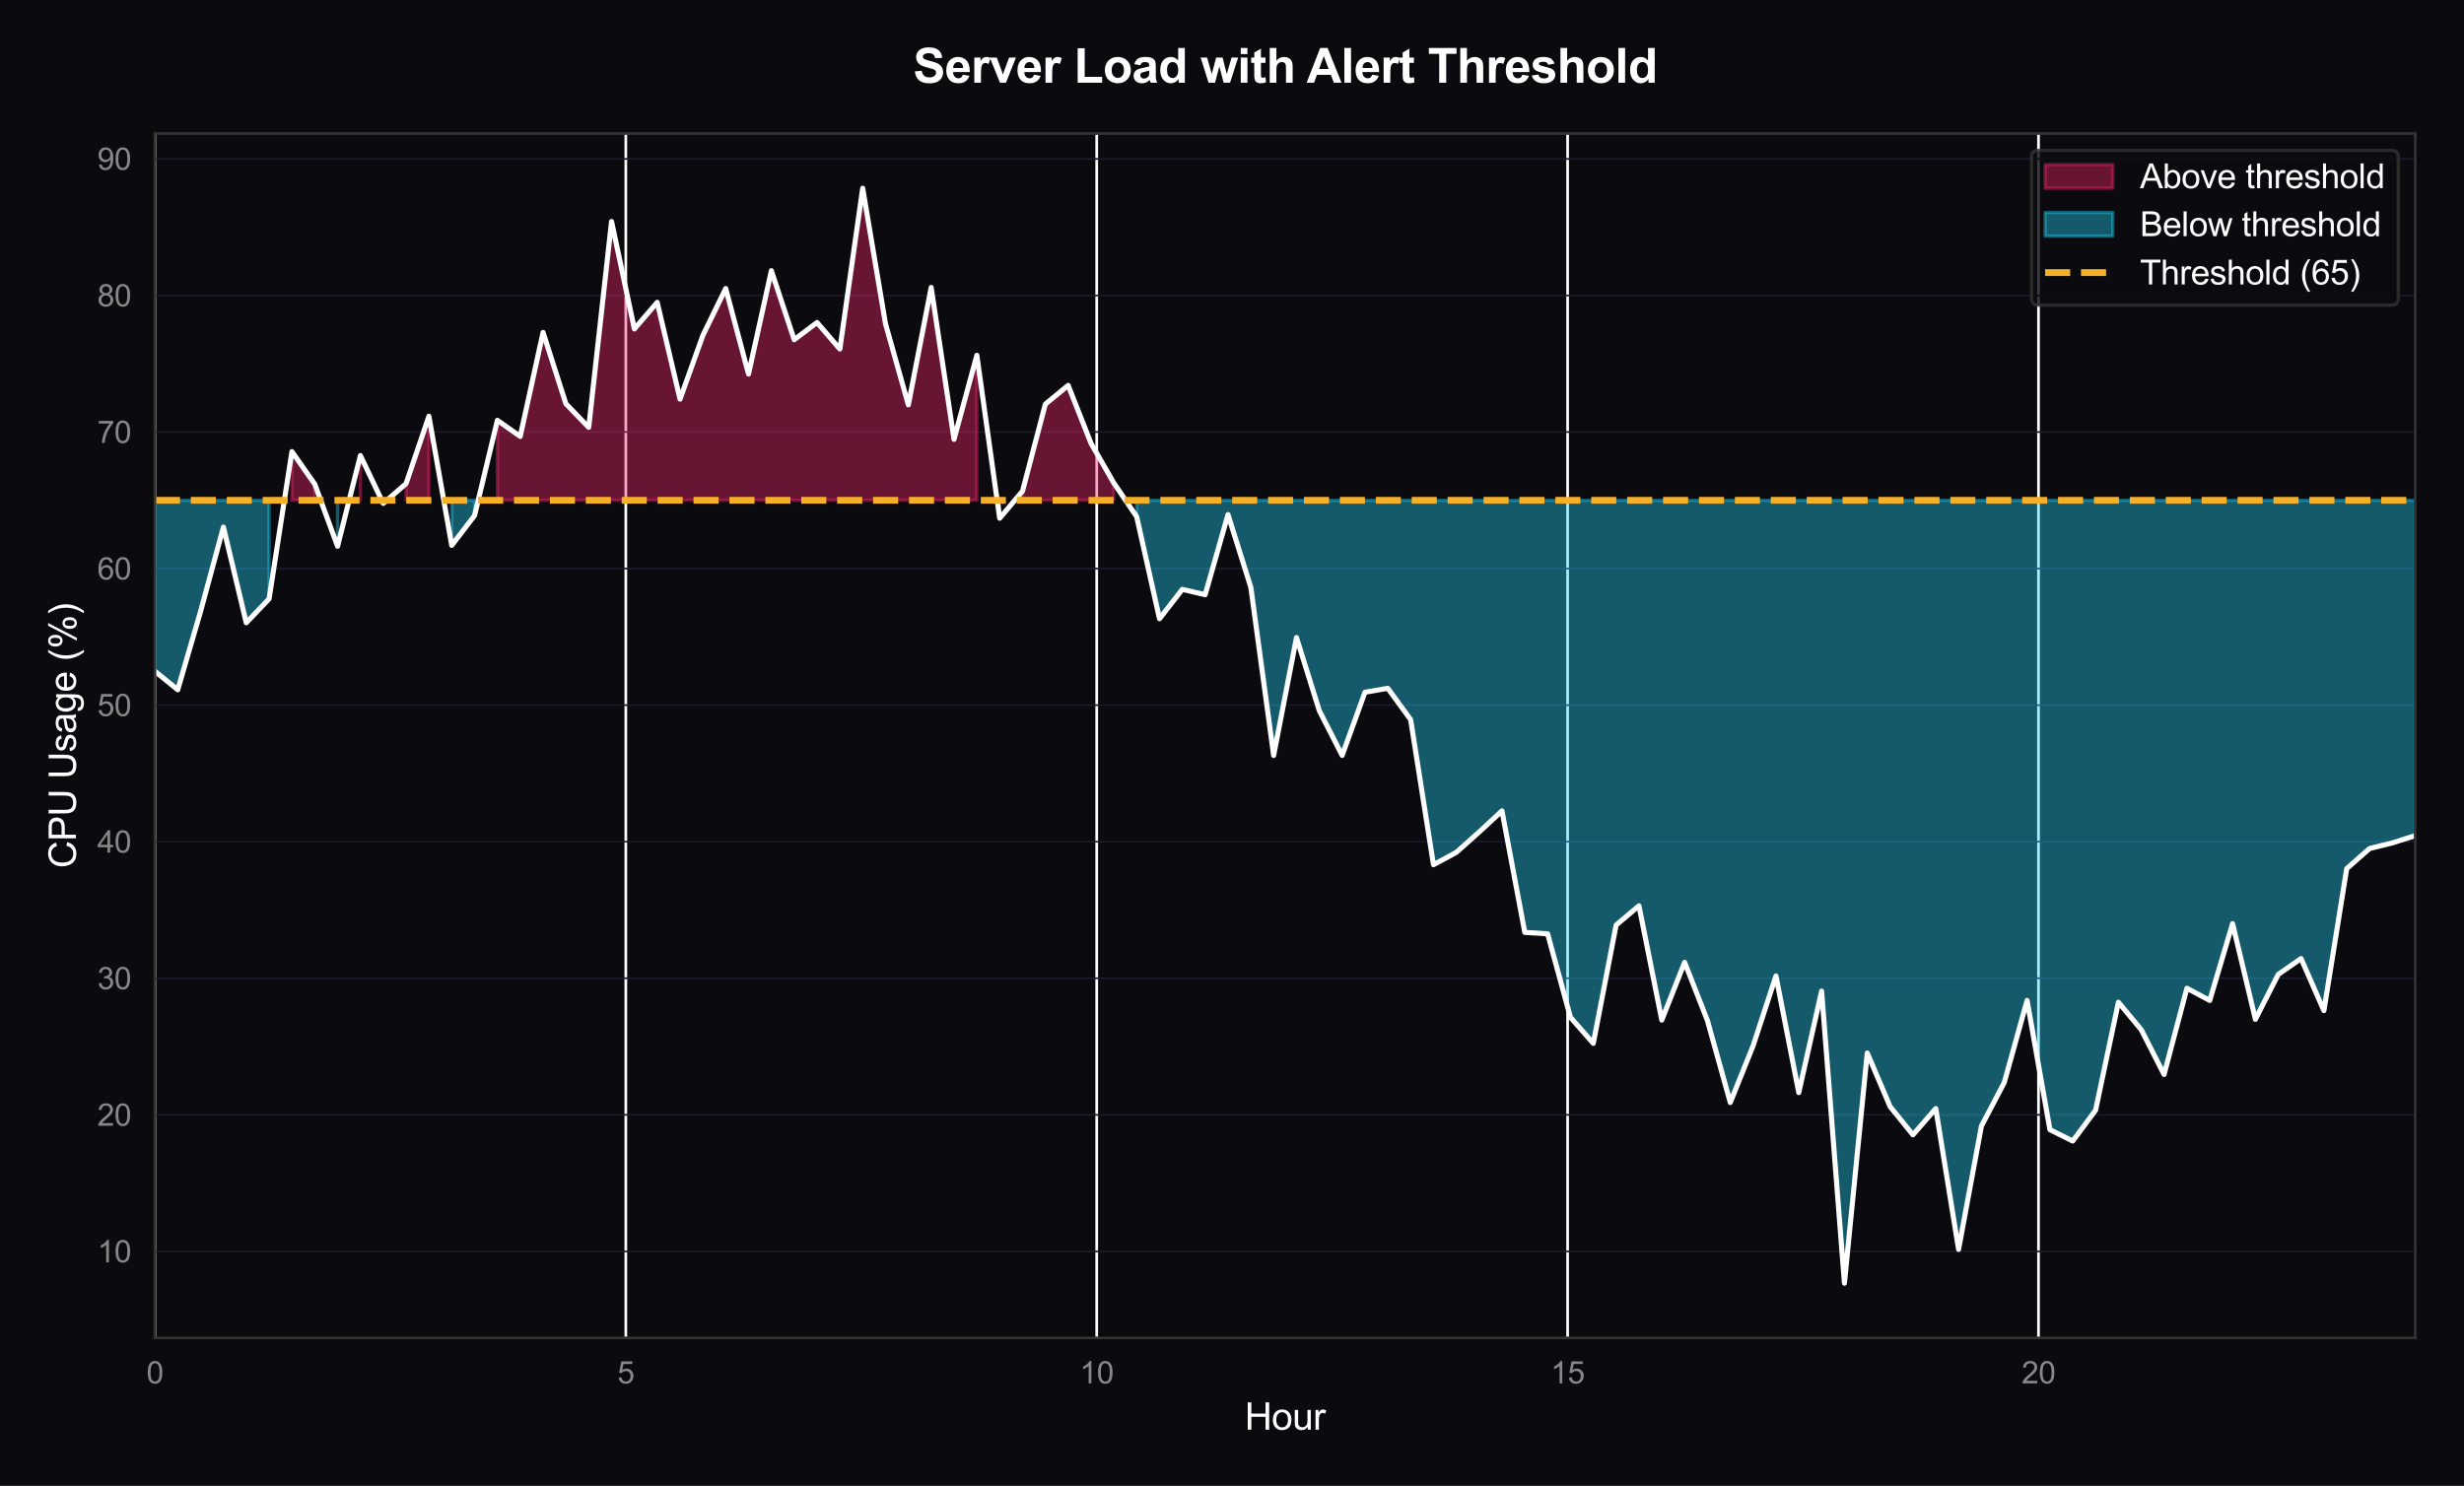
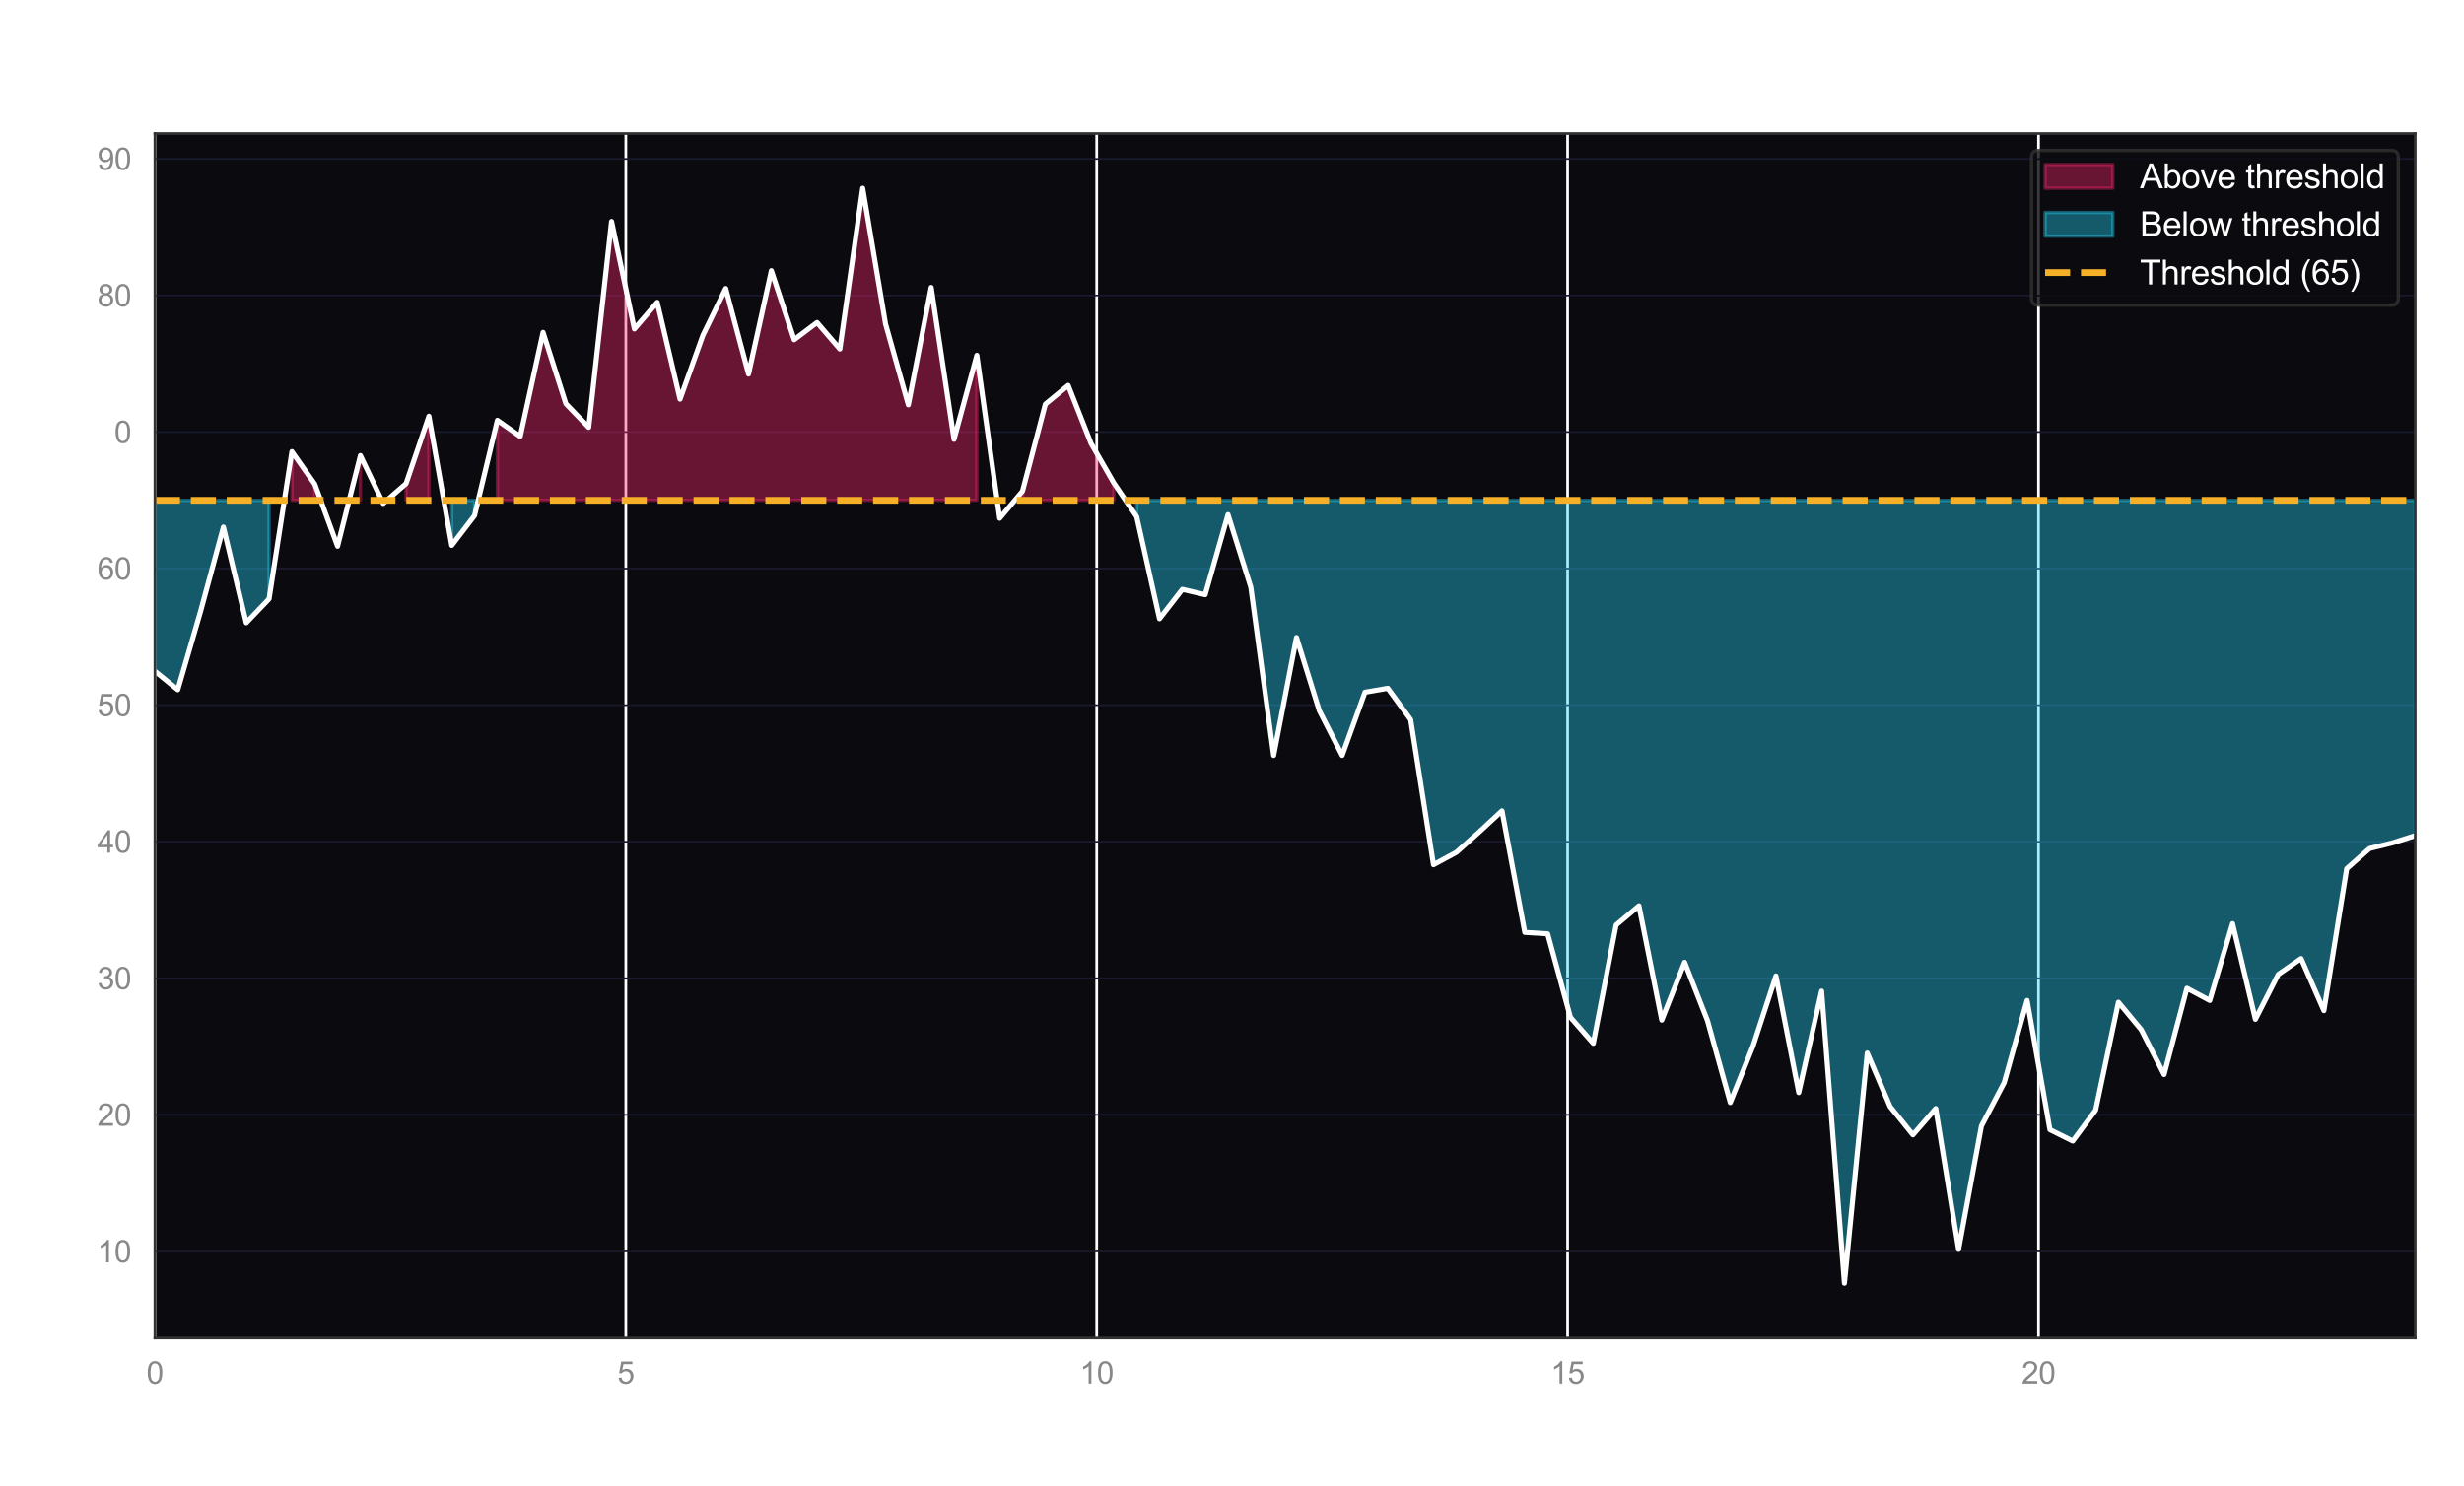
<svg xmlns="http://www.w3.org/2000/svg" xmlns:xlink="http://www.w3.org/1999/xlink" viewBox="0 0 727.372 438.712" version="1.1">
  <defs>
    <style type="text/css">*{stroke-linejoin: round; stroke-linecap: butt}</style>
  </defs>
  <g id="figure_1">
    <g id="patch_1">
-       <path d="M 0 438.712  L 727.372 438.712  L 727.372 -0  L 0 -0  z " style="fill: #0a0a0f" />
-     </g>
+       </g>
    <g id="axes_1">
      <g id="patch_2">
        <path d="M 45.733 395.021  L 712.972 395.021  L 712.972 39.421  L 45.733 39.421  z " style="fill: #0a0a0f" />
      </g>
      <g id="matplotlib.axis_1">
        <g id="xtick_1">
          <g id="line2d_1">
            <path d="M 45.733 395.021  L 45.733 39.421  " clip-path="url(#pab2979d326)" style="fill: none; stroke: #ffffff; stroke-width: 0.8; stroke-linecap: round" />
          </g>
          <g id="text_1">
            <g style="fill: #888888" transform="translate(43.23 408.463) scale(0.09 -0.09)">
              <defs>
                <path id="ArialMT-30" d="M 266 2259  Q 266 3072 433 3567  Q 600 4063 929 4331  Q 1259 4600 1759 4600  Q 2128 4600 2406 4451  Q 2684 4303 2865 4023  Q 3047 3744 3150 3342  Q 3253 2941 3253 2259  Q 3253 1453 3087 958  Q 2922 463 2592 192  Q 2263 -78 1759 -78  Q 1097 -78 719 397  Q 266 969 266 2259  z M 844 2259  Q 844 1131 1108 757  Q 1372 384 1759 384  Q 2147 384 2411 759  Q 2675 1134 2675 2259  Q 2675 3391 2411 3762  Q 2147 4134 1753 4134  Q 1366 4134 1134 3806  Q 844 3388 844 2259  z " transform="scale(0.016)" />
              </defs>
              <use xlink:href="#ArialMT-30" />
            </g>
          </g>
        </g>
        <g id="xtick_2">
          <g id="line2d_2">
            <path d="M 184.741 395.021  L 184.741 39.421  " clip-path="url(#pab2979d326)" style="fill: none; stroke: #ffffff; stroke-width: 0.8; stroke-linecap: round" />
          </g>
          <g id="text_2">
            <g style="fill: #888888" transform="translate(182.238 408.463) scale(0.09 -0.09)">
              <defs>
                <path id="ArialMT-35" d="M 266 1200  L 856 1250  Q 922 819 1161 601  Q 1400 384 1738 384  Q 2144 384 2425 690  Q 2706 997 2706 1503  Q 2706 1984 2436 2262  Q 2166 2541 1728 2541  Q 1456 2541 1237 2417  Q 1019 2294 894 2097  L 366 2166  L 809 4519  L 3088 4519  L 3088 3981  L 1259 3981  L 1013 2750  Q 1425 3038 1878 3038  Q 2478 3038 2890 2622  Q 3303 2206 3303 1553  Q 3303 931 2941 478  Q 2500 -78 1738 -78  Q 1113 -78 717 272  Q 322 622 266 1200  z " transform="scale(0.016)" />
              </defs>
              <use xlink:href="#ArialMT-35" />
            </g>
          </g>
        </g>
        <g id="xtick_3">
          <g id="line2d_3">
            <path d="M 323.749 395.021  L 323.749 39.421  " clip-path="url(#pab2979d326)" style="fill: none; stroke: #ffffff; stroke-width: 0.8; stroke-linecap: round" />
          </g>
          <g id="text_3">
            <g style="fill: #888888" transform="translate(318.744 408.463) scale(0.09 -0.09)">
              <defs>
                <path id="ArialMT-31" d="M 2384 0  L 1822 0  L 1822 3584  Q 1619 3391 1289 3197  Q 959 3003 697 2906  L 697 3450  Q 1169 3672 1522 3987  Q 1875 4303 2022 4600  L 2384 4600  L 2384 0  z " transform="scale(0.016)" />
              </defs>
              <use xlink:href="#ArialMT-31" />
              <use xlink:href="#ArialMT-30" transform="translate(55.615 0)" />
            </g>
          </g>
        </g>
        <g id="xtick_4">
          <g id="line2d_4">
            <path d="M 462.757 395.021  L 462.757 39.421  " clip-path="url(#pab2979d326)" style="fill: none; stroke: #ffffff; stroke-width: 0.8; stroke-linecap: round" />
          </g>
          <g id="text_4">
            <g style="fill: #888888" transform="translate(457.753 408.463) scale(0.09 -0.09)">
              <use xlink:href="#ArialMT-31" />
              <use xlink:href="#ArialMT-35" transform="translate(55.615 0)" />
            </g>
          </g>
        </g>
        <g id="xtick_5">
          <g id="line2d_5">
            <path d="M 601.766 395.021  L 601.766 39.421  " clip-path="url(#pab2979d326)" style="fill: none; stroke: #ffffff; stroke-width: 0.8; stroke-linecap: round" />
          </g>
          <g id="text_5">
            <g style="fill: #888888" transform="translate(596.761 408.463) scale(0.09 -0.09)">
              <defs>
                <path id="ArialMT-32" d="M 3222 541  L 3222 0  L 194 0  Q 188 203 259 391  Q 375 700 629 1000  Q 884 1300 1366 1694  Q 2113 2306 2375 2664  Q 2638 3022 2638 3341  Q 2638 3675 2398 3904  Q 2159 4134 1775 4134  Q 1369 4134 1125 3890  Q 881 3647 878 3216  L 300 3275  Q 359 3922 746 4261  Q 1134 4600 1788 4600  Q 2447 4600 2831 4234  Q 3216 3869 3216 3328  Q 3216 3053 3103 2787  Q 2991 2522 2730 2228  Q 2469 1934 1863 1422  Q 1356 997 1212 845  Q 1069 694 975 541  L 3222 541  z " transform="scale(0.016)" />
              </defs>
              <use xlink:href="#ArialMT-32" />
              <use xlink:href="#ArialMT-30" transform="translate(55.615 0)" />
            </g>
          </g>
        </g>
        <g id="text_6">
          <g style="fill: #ffffff" transform="translate(367.432 422.125) scale(0.11 -0.11)">
            <defs>
              <path id="ArialMT-48" d="M 513 0  L 513 4581  L 1119 4581  L 1119 2700  L 3500 2700  L 3500 4581  L 4106 4581  L 4106 0  L 3500 0  L 3500 2159  L 1119 2159  L 1119 0  L 513 0  z " transform="scale(0.016)" />
              <path id="ArialMT-6f" d="M 213 1659  Q 213 2581 725 3025  Q 1153 3394 1769 3394  Q 2453 3394 2887 2945  Q 3322 2497 3322 1706  Q 3322 1066 3130 698  Q 2938 331 2570 128  Q 2203 -75 1769 -75  Q 1072 -75 642 372  Q 213 819 213 1659  z M 791 1659  Q 791 1022 1069 705  Q 1347 388 1769 388  Q 2188 388 2466 706  Q 2744 1025 2744 1678  Q 2744 2294 2464 2611  Q 2184 2928 1769 2928  Q 1347 2928 1069 2612  Q 791 2297 791 1659  z " transform="scale(0.016)" />
              <path id="ArialMT-75" d="M 2597 0  L 2597 488  Q 2209 -75 1544 -75  Q 1250 -75 995 37  Q 741 150 617 320  Q 494 491 444 738  Q 409 903 409 1263  L 409 3319  L 972 3319  L 972 1478  Q 972 1038 1006 884  Q 1059 663 1231 536  Q 1403 409 1656 409  Q 1909 409 2131 539  Q 2353 669 2445 892  Q 2538 1116 2538 1541  L 2538 3319  L 3100 3319  L 3100 0  L 2597 0  z " transform="scale(0.016)" />
              <path id="ArialMT-72" d="M 416 0  L 416 3319  L 922 3319  L 922 2816  Q 1116 3169 1280 3281  Q 1444 3394 1641 3394  Q 1925 3394 2219 3213  L 2025 2691  Q 1819 2813 1613 2813  Q 1428 2813 1281 2702  Q 1134 2591 1072 2394  Q 978 2094 978 1738  L 978 0  L 416 0  z " transform="scale(0.016)" />
            </defs>
            <use xlink:href="#ArialMT-48" />
            <use xlink:href="#ArialMT-6f" transform="translate(72.217 0)" />
            <use xlink:href="#ArialMT-75" transform="translate(127.832 0)" />
            <use xlink:href="#ArialMT-72" transform="translate(183.447 0)" />
          </g>
        </g>
      </g>
      <g id="matplotlib.axis_2">
        <g id="ytick_1">
          <g id="line2d_6">
            <path d="M 45.733 369.481  L 712.972 369.481  " clip-path="url(#pab2979d326)" style="fill: none; stroke: #1a1a2e; stroke-width: 0.5; stroke-linecap: round" />
          </g>
          <g id="text_7">
            <g style="fill: #888888" transform="translate(28.723 372.702) scale(0.09 -0.09)">
              <use xlink:href="#ArialMT-31" />
              <use xlink:href="#ArialMT-30" transform="translate(55.615 0)" />
            </g>
          </g>
        </g>
        <g id="ytick_2">
          <g id="line2d_7">
            <path d="M 45.733 329.16  L 712.972 329.16  " clip-path="url(#pab2979d326)" style="fill: none; stroke: #1a1a2e; stroke-width: 0.5; stroke-linecap: round" />
          </g>
          <g id="text_8">
            <g style="fill: #888888" transform="translate(28.723 332.381) scale(0.09 -0.09)">
              <use xlink:href="#ArialMT-32" />
              <use xlink:href="#ArialMT-30" transform="translate(55.615 0)" />
            </g>
          </g>
        </g>
        <g id="ytick_3">
          <g id="line2d_8">
            <path d="M 45.733 288.839  L 712.972 288.839  " clip-path="url(#pab2979d326)" style="fill: none; stroke: #1a1a2e; stroke-width: 0.5; stroke-linecap: round" />
          </g>
          <g id="text_9">
            <g style="fill: #888888" transform="translate(28.723 292.06) scale(0.09 -0.09)">
              <defs>
                <path id="ArialMT-33" d="M 269 1209  L 831 1284  Q 928 806 1161 595  Q 1394 384 1728 384  Q 2125 384 2398 659  Q 2672 934 2672 1341  Q 2672 1728 2419 1979  Q 2166 2231 1775 2231  Q 1616 2231 1378 2169  L 1441 2663  Q 1497 2656 1531 2656  Q 1891 2656 2178 2843  Q 2466 3031 2466 3422  Q 2466 3731 2256 3934  Q 2047 4138 1716 4138  Q 1388 4138 1169 3931  Q 950 3725 888 3313  L 325 3413  Q 428 3978 793 4289  Q 1159 4600 1703 4600  Q 2078 4600 2393 4439  Q 2709 4278 2876 4000  Q 3044 3722 3044 3409  Q 3044 3113 2884 2869  Q 2725 2625 2413 2481  Q 2819 2388 3044 2092  Q 3269 1797 3269 1353  Q 3269 753 2831 336  Q 2394 -81 1725 -81  Q 1122 -81 723 278  Q 325 638 269 1209  z " transform="scale(0.016)" />
              </defs>
              <use xlink:href="#ArialMT-33" />
              <use xlink:href="#ArialMT-30" transform="translate(55.615 0)" />
            </g>
          </g>
        </g>
        <g id="ytick_4">
          <g id="line2d_9">
            <path d="M 45.733 248.518  L 712.972 248.518  " clip-path="url(#pab2979d326)" style="fill: none; stroke: #1a1a2e; stroke-width: 0.5; stroke-linecap: round" />
          </g>
          <g id="text_10">
            <g style="fill: #888888" transform="translate(28.723 251.74) scale(0.09 -0.09)">
              <defs>
                <path id="ArialMT-34" d="M 2069 0  L 2069 1097  L 81 1097  L 81 1613  L 2172 4581  L 2631 4581  L 2631 1613  L 3250 1613  L 3250 1097  L 2631 1097  L 2631 0  L 2069 0  z M 2069 1613  L 2069 3678  L 634 1613  L 2069 1613  z " transform="scale(0.016)" />
              </defs>
              <use xlink:href="#ArialMT-34" />
              <use xlink:href="#ArialMT-30" transform="translate(55.615 0)" />
            </g>
          </g>
        </g>
        <g id="ytick_5">
          <g id="line2d_10">
            <path d="M 45.733 208.198  L 712.972 208.198  " clip-path="url(#pab2979d326)" style="fill: none; stroke: #1a1a2e; stroke-width: 0.5; stroke-linecap: round" />
          </g>
          <g id="text_11">
            <g style="fill: #888888" transform="translate(28.723 211.419) scale(0.09 -0.09)">
              <use xlink:href="#ArialMT-35" />
              <use xlink:href="#ArialMT-30" transform="translate(55.615 0)" />
            </g>
          </g>
        </g>
        <g id="ytick_6">
          <g id="line2d_11">
            <path d="M 45.733 167.877  L 712.972 167.877  " clip-path="url(#pab2979d326)" style="fill: none; stroke: #1a1a2e; stroke-width: 0.5; stroke-linecap: round" />
          </g>
          <g id="text_12">
            <g style="fill: #888888" transform="translate(28.723 171.098) scale(0.09 -0.09)">
              <defs>
                <path id="ArialMT-36" d="M 3184 3459  L 2625 3416  Q 2550 3747 2413 3897  Q 2184 4138 1850 4138  Q 1581 4138 1378 3988  Q 1113 3794 959 3422  Q 806 3050 800 2363  Q 1003 2672 1297 2822  Q 1591 2972 1913 2972  Q 2475 2972 2870 2558  Q 3266 2144 3266 1488  Q 3266 1056 3080 686  Q 2894 316 2569 119  Q 2244 -78 1831 -78  Q 1128 -78 684 439  Q 241 956 241 2144  Q 241 3472 731 4075  Q 1159 4600 1884 4600  Q 2425 4600 2770 4297  Q 3116 3994 3184 3459  z M 888 1484  Q 888 1194 1011 928  Q 1134 663 1356 523  Q 1578 384 1822 384  Q 2178 384 2434 671  Q 2691 959 2691 1453  Q 2691 1928 2437 2201  Q 2184 2475 1800 2475  Q 1419 2475 1153 2201  Q 888 1928 888 1484  z " transform="scale(0.016)" />
              </defs>
              <use xlink:href="#ArialMT-36" />
              <use xlink:href="#ArialMT-30" transform="translate(55.615 0)" />
            </g>
          </g>
        </g>
        <g id="ytick_7">
          <g id="line2d_12">
            <path d="M 45.733 127.556  L 712.972 127.556  " clip-path="url(#pab2979d326)" style="fill: none; stroke: #1a1a2e; stroke-width: 0.5; stroke-linecap: round" />
          </g>
          <g id="text_13">
            <g style="fill: #888888" transform="translate(28.723 130.777) scale(0.09 -0.09)">
              <defs>
-                 <path id="ArialMT-37" d="M 303 3981  L 303 4522  L 3269 4522  L 3269 4084  Q 2831 3619 2401 2847  Q 1972 2075 1738 1259  Q 1569 684 1522 0  L 944 0  Q 953 541 1156 1306  Q 1359 2072 1739 2783  Q 2119 3494 2547 3981  L 303 3981  z " transform="scale(0.016)" />
-               </defs>
+                 </defs>
              <use xlink:href="#ArialMT-37" />
              <use xlink:href="#ArialMT-30" transform="translate(55.615 0)" />
            </g>
          </g>
        </g>
        <g id="ytick_8">
          <g id="line2d_13">
            <path d="M 45.733 87.235  L 712.972 87.235  " clip-path="url(#pab2979d326)" style="fill: none; stroke: #1a1a2e; stroke-width: 0.5; stroke-linecap: round" />
          </g>
          <g id="text_14">
            <g style="fill: #888888" transform="translate(28.723 90.456) scale(0.09 -0.09)">
              <defs>
                <path id="ArialMT-38" d="M 1131 2484  Q 781 2613 612 2850  Q 444 3088 444 3419  Q 444 3919 803 4259  Q 1163 4600 1759 4600  Q 2359 4600 2725 4251  Q 3091 3903 3091 3403  Q 3091 3084 2923 2848  Q 2756 2613 2416 2484  Q 2838 2347 3058 2040  Q 3278 1734 3278 1309  Q 3278 722 2862 322  Q 2447 -78 1769 -78  Q 1091 -78 675 323  Q 259 725 259 1325  Q 259 1772 486 2073  Q 713 2375 1131 2484  z M 1019 3438  Q 1019 3113 1228 2906  Q 1438 2700 1772 2700  Q 2097 2700 2305 2904  Q 2513 3109 2513 3406  Q 2513 3716 2298 3927  Q 2084 4138 1766 4138  Q 1444 4138 1231 3931  Q 1019 3725 1019 3438  z M 838 1322  Q 838 1081 952 856  Q 1066 631 1291 507  Q 1516 384 1775 384  Q 2178 384 2440 643  Q 2703 903 2703 1303  Q 2703 1709 2433 1975  Q 2163 2241 1756 2241  Q 1359 2241 1098 1978  Q 838 1716 838 1322  z " transform="scale(0.016)" />
              </defs>
              <use xlink:href="#ArialMT-38" />
              <use xlink:href="#ArialMT-30" transform="translate(55.615 0)" />
            </g>
          </g>
        </g>
        <g id="ytick_9">
          <g id="line2d_14">
            <path d="M 45.733 46.914  L 712.972 46.914  " clip-path="url(#pab2979d326)" style="fill: none; stroke: #1a1a2e; stroke-width: 0.5; stroke-linecap: round" />
          </g>
          <g id="text_15">
            <g style="fill: #888888" transform="translate(28.723 50.135) scale(0.09 -0.09)">
              <defs>
                <path id="ArialMT-39" d="M 350 1059  L 891 1109  Q 959 728 1153 556  Q 1347 384 1650 384  Q 1909 384 2104 503  Q 2300 622 2425 820  Q 2550 1019 2634 1356  Q 2719 1694 2719 2044  Q 2719 2081 2716 2156  Q 2547 1888 2255 1720  Q 1963 1553 1622 1553  Q 1053 1553 659 1965  Q 266 2378 266 3053  Q 266 3750 677 4175  Q 1088 4600 1706 4600  Q 2153 4600 2523 4359  Q 2894 4119 3086 3673  Q 3278 3228 3278 2384  Q 3278 1506 3087 986  Q 2897 466 2520 194  Q 2144 -78 1638 -78  Q 1100 -78 759 220  Q 419 519 350 1059  z M 2653 3081  Q 2653 3566 2395 3850  Q 2138 4134 1775 4134  Q 1400 4134 1122 3828  Q 844 3522 844 3034  Q 844 2597 1108 2323  Q 1372 2050 1759 2050  Q 2150 2050 2401 2323  Q 2653 2597 2653 3081  z " transform="scale(0.016)" />
              </defs>
              <use xlink:href="#ArialMT-39" />
              <use xlink:href="#ArialMT-30" transform="translate(55.615 0)" />
            </g>
          </g>
        </g>
        <g id="text_16">
          <g style="fill: #ffffff" transform="translate(22.408 256.341) rotate(-90) scale(0.11 -0.11)">
            <defs>
              <path id="ArialMT-43" d="M 3763 1606  L 4369 1453  Q 4178 706 3683 314  Q 3188 -78 2472 -78  Q 1731 -78 1267 223  Q 803 525 561 1097  Q 319 1669 319 2325  Q 319 3041 592 3573  Q 866 4106 1370 4382  Q 1875 4659 2481 4659  Q 3169 4659 3637 4309  Q 4106 3959 4291 3325  L 3694 3184  Q 3534 3684 3231 3912  Q 2928 4141 2469 4141  Q 1941 4141 1586 3887  Q 1231 3634 1087 3207  Q 944 2781 944 2328  Q 944 1744 1114 1308  Q 1284 872 1643 656  Q 2003 441 2422 441  Q 2931 441 3284 734  Q 3638 1028 3763 1606  z " transform="scale(0.016)" />
              <path id="ArialMT-50" d="M 494 0  L 494 4581  L 2222 4581  Q 2678 4581 2919 4538  Q 3256 4481 3484 4323  Q 3713 4166 3852 3881  Q 3991 3597 3991 3256  Q 3991 2672 3619 2267  Q 3247 1863 2275 1863  L 1100 1863  L 1100 0  L 494 0  z M 1100 2403  L 2284 2403  Q 2872 2403 3119 2622  Q 3366 2841 3366 3238  Q 3366 3525 3220 3729  Q 3075 3934 2838 4000  Q 2684 4041 2272 4041  L 1100 4041  L 1100 2403  z " transform="scale(0.016)" />
              <path id="ArialMT-55" d="M 3500 4581  L 4106 4581  L 4106 1934  Q 4106 1244 3950 837  Q 3794 431 3386 176  Q 2978 -78 2316 -78  Q 1672 -78 1262 144  Q 853 366 678 786  Q 503 1206 503 1934  L 503 4581  L 1109 4581  L 1109 1938  Q 1109 1341 1220 1058  Q 1331 775 1601 622  Q 1872 469 2263 469  Q 2931 469 3215 772  Q 3500 1075 3500 1938  L 3500 4581  z " transform="scale(0.016)" />
              <path id="ArialMT-20" transform="scale(0.016)" />
              <path id="ArialMT-73" d="M 197 991  L 753 1078  Q 800 744 1014 566  Q 1228 388 1613 388  Q 2000 388 2187 545  Q 2375 703 2375 916  Q 2375 1106 2209 1216  Q 2094 1291 1634 1406  Q 1016 1563 777 1677  Q 538 1791 414 1992  Q 291 2194 291 2438  Q 291 2659 392 2848  Q 494 3038 669 3163  Q 800 3259 1026 3326  Q 1253 3394 1513 3394  Q 1903 3394 2198 3281  Q 2494 3169 2634 2976  Q 2775 2784 2828 2463  L 2278 2388  Q 2241 2644 2061 2787  Q 1881 2931 1553 2931  Q 1166 2931 1000 2803  Q 834 2675 834 2503  Q 834 2394 903 2306  Q 972 2216 1119 2156  Q 1203 2125 1616 2013  Q 2213 1853 2448 1751  Q 2684 1650 2818 1456  Q 2953 1263 2953 975  Q 2953 694 2789 445  Q 2625 197 2315 61  Q 2006 -75 1616 -75  Q 969 -75 630 194  Q 291 463 197 991  z " transform="scale(0.016)" />
              <path id="ArialMT-61" d="M 2588 409  Q 2275 144 1986 34  Q 1697 -75 1366 -75  Q 819 -75 525 192  Q 231 459 231 875  Q 231 1119 342 1320  Q 453 1522 633 1644  Q 813 1766 1038 1828  Q 1203 1872 1538 1913  Q 2219 1994 2541 2106  Q 2544 2222 2544 2253  Q 2544 2597 2384 2738  Q 2169 2928 1744 2928  Q 1347 2928 1158 2789  Q 969 2650 878 2297  L 328 2372  Q 403 2725 575 2942  Q 747 3159 1072 3276  Q 1397 3394 1825 3394  Q 2250 3394 2515 3294  Q 2781 3194 2906 3042  Q 3031 2891 3081 2659  Q 3109 2516 3109 2141  L 3109 1391  Q 3109 606 3145 398  Q 3181 191 3288 0  L 2700 0  Q 2613 175 2588 409  z M 2541 1666  Q 2234 1541 1622 1453  Q 1275 1403 1131 1340  Q 988 1278 909 1158  Q 831 1038 831 891  Q 831 666 1001 516  Q 1172 366 1500 366  Q 1825 366 2078 508  Q 2331 650 2450 897  Q 2541 1088 2541 1459  L 2541 1666  z " transform="scale(0.016)" />
              <path id="ArialMT-67" d="M 319 -275  L 866 -356  Q 900 -609 1056 -725  Q 1266 -881 1628 -881  Q 2019 -881 2231 -725  Q 2444 -569 2519 -288  Q 2563 -116 2559 434  Q 2191 0 1641 0  Q 956 0 581 494  Q 206 988 206 1678  Q 206 2153 378 2554  Q 550 2956 876 3175  Q 1203 3394 1644 3394  Q 2231 3394 2613 2919  L 2613 3319  L 3131 3319  L 3131 450  Q 3131 -325 2973 -648  Q 2816 -972 2473 -1159  Q 2131 -1347 1631 -1347  Q 1038 -1347 672 -1080  Q 306 -813 319 -275  z M 784 1719  Q 784 1066 1043 766  Q 1303 466 1694 466  Q 2081 466 2343 764  Q 2606 1063 2606 1700  Q 2606 2309 2336 2618  Q 2066 2928 1684 2928  Q 1309 2928 1046 2623  Q 784 2319 784 1719  z " transform="scale(0.016)" />
              <path id="ArialMT-65" d="M 2694 1069  L 3275 997  Q 3138 488 2766 206  Q 2394 -75 1816 -75  Q 1088 -75 661 373  Q 234 822 234 1631  Q 234 2469 665 2931  Q 1097 3394 1784 3394  Q 2450 3394 2872 2941  Q 3294 2488 3294 1666  Q 3294 1616 3291 1516  L 816 1516  Q 847 969 1125 678  Q 1403 388 1819 388  Q 2128 388 2347 550  Q 2566 713 2694 1069  z M 847 1978  L 2700 1978  Q 2663 2397 2488 2606  Q 2219 2931 1791 2931  Q 1403 2931 1139 2672  Q 875 2413 847 1978  z " transform="scale(0.016)" />
              <path id="ArialMT-28" d="M 1497 -1347  Q 1031 -759 709 28  Q 388 816 388 1659  Q 388 2403 628 3084  Q 909 3875 1497 4659  L 1900 4659  Q 1522 4009 1400 3731  Q 1209 3300 1100 2831  Q 966 2247 966 1656  Q 966 153 1900 -1347  L 1497 -1347  z " transform="scale(0.016)" />
              <path id="ArialMT-25" d="M 372 3481  Q 372 3972 619 4315  Q 866 4659 1334 4659  Q 1766 4659 2048 4351  Q 2331 4044 2331 3447  Q 2331 2866 2045 2552  Q 1759 2238 1341 2238  Q 925 2238 648 2547  Q 372 2856 372 3481  z M 1350 4272  Q 1141 4272 1002 4090  Q 863 3909 863 3425  Q 863 2984 1003 2804  Q 1144 2625 1350 2625  Q 1563 2625 1702 2806  Q 1841 2988 1841 3469  Q 1841 3913 1700 4092  Q 1559 4272 1350 4272  z M 1353 -169  L 3859 4659  L 4316 4659  L 1819 -169  L 1353 -169  z M 3334 1075  Q 3334 1569 3581 1911  Q 3828 2253 4300 2253  Q 4731 2253 5014 1945  Q 5297 1638 5297 1041  Q 5297 459 5011 145  Q 4725 -169 4303 -169  Q 3888 -169 3611 142  Q 3334 453 3334 1075  z M 4316 1866  Q 4103 1866 3964 1684  Q 3825 1503 3825 1019  Q 3825 581 3965 400  Q 4106 219 4313 219  Q 4528 219 4667 400  Q 4806 581 4806 1063  Q 4806 1506 4665 1686  Q 4525 1866 4316 1866  z " transform="scale(0.016)" />
              <path id="ArialMT-29" d="M 791 -1347  L 388 -1347  Q 1322 153 1322 1656  Q 1322 2244 1188 2822  Q 1081 3291 891 3722  Q 769 4003 388 4659  L 791 4659  Q 1378 3875 1659 3084  Q 1900 2403 1900 1659  Q 1900 816 1576 28  Q 1253 -759 791 -1347  z " transform="scale(0.016)" />
            </defs>
            <use xlink:href="#ArialMT-43" />
            <use xlink:href="#ArialMT-50" transform="translate(72.217 0)" />
            <use xlink:href="#ArialMT-55" transform="translate(138.916 0)" />
            <use xlink:href="#ArialMT-20" transform="translate(211.133 0)" />
            <use xlink:href="#ArialMT-55" transform="translate(238.916 0)" />
            <use xlink:href="#ArialMT-73" transform="translate(311.133 0)" />
            <use xlink:href="#ArialMT-61" transform="translate(361.133 0)" />
            <use xlink:href="#ArialMT-67" transform="translate(416.748 0)" />
            <use xlink:href="#ArialMT-65" transform="translate(472.363 0)" />
            <use xlink:href="#ArialMT-20" transform="translate(527.979 0)" />
            <use xlink:href="#ArialMT-28" transform="translate(555.762 0)" />
            <use xlink:href="#ArialMT-25" transform="translate(589.062 0)" />
            <use xlink:href="#ArialMT-29" transform="translate(677.979 0)" />
          </g>
        </g>
      </g>
      <g id="FillBetweenPolyCollection_1">
        <path d="M 86.171 147.716  L 86.171 133.337  L 92.911 142.934  L 92.911 147.716  L 92.911 147.716  L 86.171 147.716  z " clip-path="url(#pab2979d326)" style="fill: #f5276c; fill-opacity: 0.4; stroke: #f5276c; stroke-opacity: 0.4" />
        <path d="M 106.391 147.716  L 106.391 134.503  L 106.391 147.716  L 106.391 147.716  z " clip-path="url(#pab2979d326)" style="fill: #f5276c; fill-opacity: 0.4; stroke: #f5276c; stroke-opacity: 0.4" />
        <path d="M 119.87 147.716  L 119.87 142.787  L 126.61 122.9  L 126.61 147.716  L 126.61 147.716  L 119.87 147.716  z " clip-path="url(#pab2979d326)" style="fill: #f5276c; fill-opacity: 0.4; stroke: #f5276c; stroke-opacity: 0.4" />
        <path d="M 146.829 147.716  L 146.829 124.101  L 153.569 128.857  L 160.309 98.143  L 167.049 119.204  L 173.789 126.185  L 180.528 65.385  L 187.268 97.121  L 194.008 89.268  L 200.748 117.846  L 207.488 99.027  L 214.227 85.186  L 220.967 110.441  L 227.707 79.921  L 234.447 100.306  L 241.187 95.22  L 247.926 103.049  L 254.666 55.585  L 261.406 95.632  L 268.146 119.531  L 274.886 84.875  L 281.625 129.713  L 288.365 104.911  L 288.365 147.716  L 288.365 147.716  L 281.625 147.716  L 274.886 147.716  L 268.146 147.716  L 261.406 147.716  L 254.666 147.716  L 247.926 147.716  L 241.187 147.716  L 234.447 147.716  L 227.707 147.716  L 220.967 147.716  L 214.227 147.716  L 207.488 147.716  L 200.748 147.716  L 194.008 147.716  L 187.268 147.716  L 180.528 147.716  L 173.789 147.716  L 167.049 147.716  L 160.309 147.716  L 153.569 147.716  L 146.829 147.716  z " clip-path="url(#pab2979d326)" style="fill: #f5276c; fill-opacity: 0.4; stroke: #f5276c; stroke-opacity: 0.4" />
        <path d="M 301.845 147.716  L 301.845 145.017  L 308.585 119.334  L 315.324 113.79  L 322.064 130.89  L 328.804 142.615  L 328.804 147.716  L 328.804 147.716  L 322.064 147.716  L 315.324 147.716  L 308.585 147.716  L 301.845 147.716  z " clip-path="url(#pab2979d326)" style="fill: #f5276c; fill-opacity: 0.4; stroke: #f5276c; stroke-opacity: 0.4" />
      </g>
      <g id="FillBetweenPolyCollection_2">
        <path d="M 45.733 147.716  L 45.733 198.184  L 52.472 203.659  L 59.212 180.514  L 65.952 155.621  L 72.692 183.88  L 79.431 176.821  L 79.431 147.716  L 79.431 147.716  L 72.692 147.716  L 65.952 147.716  L 59.212 147.716  L 52.472 147.716  L 45.733 147.716  z " clip-path="url(#pab2979d326)" style="fill: #27d3f5; fill-opacity: 0.4; stroke: #27d3f5; stroke-opacity: 0.4" />
-         <path d="M 99.651 147.716  L 99.651 161.285  L 99.651 147.716  L 99.651 147.716  z " clip-path="url(#pab2979d326)" style="fill: #27d3f5; fill-opacity: 0.4; stroke: #27d3f5; stroke-opacity: 0.4" />
        <path d="M 113.13 147.716  L 113.13 148.636  L 113.13 147.716  L 113.13 147.716  z " clip-path="url(#pab2979d326)" style="fill: #27d3f5; fill-opacity: 0.4; stroke: #27d3f5; stroke-opacity: 0.4" />
        <path d="M 133.35 147.716  L 133.35 161.025  L 140.09 152.217  L 140.09 147.716  L 140.09 147.716  L 133.35 147.716  z " clip-path="url(#pab2979d326)" style="fill: #27d3f5; fill-opacity: 0.4; stroke: #27d3f5; stroke-opacity: 0.4" />
-         <path d="M 295.105 147.716  L 295.105 153.015  L 295.105 147.716  L 295.105 147.716  z " clip-path="url(#pab2979d326)" style="fill: #27d3f5; fill-opacity: 0.4; stroke: #27d3f5; stroke-opacity: 0.4" />
        <path d="M 335.544 147.716  L 335.544 152.541  L 342.284 182.692  L 349.023 174.015  L 355.763 175.585  L 362.503 151.936  L 369.243 173.399  L 375.983 223.051  L 382.722 188.23  L 389.462 209.833  L 396.202 223.045  L 402.942 204.39  L 409.682 203.229  L 416.421 212.474  L 423.161 255.318  L 429.901 251.672  L 436.641 245.662  L 443.381 239.413  L 450.12 275.295  L 456.86 275.72  L 463.6 300.389  L 470.34 308.053  L 477.08 273.129  L 483.819 267.443  L 490.559 301.194  L 497.299 284.132  L 504.039 301.34  L 510.779 325.536  L 517.518 308.76  L 524.258 288.158  L 530.998 322.6  L 537.738 292.629  L 544.478 378.857  L 551.217 310.909  L 557.957 326.722  L 564.697 335.062  L 571.437 327.297  L 578.177 368.886  L 584.916 332.47  L 591.656 319.628  L 598.396 295.383  L 605.136 333.547  L 611.876 336.897  L 618.615 327.799  L 625.355 295.913  L 632.095 304.034  L 638.835 317.26  L 645.575 291.789  L 652.314 295.391  L 659.054 272.705  L 665.794 300.963  L 672.534 287.702  L 679.274 283.021  L 686.013 298.394  L 692.753 256.47  L 699.493 250.529  L 706.233 248.866  L 712.972 246.726  L 712.972 147.716  L 712.972 147.716  L 706.233 147.716  L 699.493 147.716  L 692.753 147.716  L 686.013 147.716  L 679.274 147.716  L 672.534 147.716  L 665.794 147.716  L 659.054 147.716  L 652.314 147.716  L 645.575 147.716  L 638.835 147.716  L 632.095 147.716  L 625.355 147.716  L 618.615 147.716  L 611.876 147.716  L 605.136 147.716  L 598.396 147.716  L 591.656 147.716  L 584.916 147.716  L 578.177 147.716  L 571.437 147.716  L 564.697 147.716  L 557.957 147.716  L 551.217 147.716  L 544.478 147.716  L 537.738 147.716  L 530.998 147.716  L 524.258 147.716  L 517.518 147.716  L 510.779 147.716  L 504.039 147.716  L 497.299 147.716  L 490.559 147.716  L 483.819 147.716  L 477.08 147.716  L 470.34 147.716  L 463.6 147.716  L 456.86 147.716  L 450.12 147.716  L 443.381 147.716  L 436.641 147.716  L 429.901 147.716  L 423.161 147.716  L 416.421 147.716  L 409.682 147.716  L 402.942 147.716  L 396.202 147.716  L 389.462 147.716  L 382.722 147.716  L 375.983 147.716  L 369.243 147.716  L 362.503 147.716  L 355.763 147.716  L 349.023 147.716  L 342.284 147.716  L 335.544 147.716  z " clip-path="url(#pab2979d326)" style="fill: #27d3f5; fill-opacity: 0.4; stroke: #27d3f5; stroke-opacity: 0.4" />
      </g>
      <g id="line2d_15">
        <path d="M 45.733 198.184  L 52.472 203.659  L 59.212 180.514  L 65.952 155.621  L 72.692 183.88  L 79.431 176.821  L 86.171 133.337  L 92.911 142.934  L 99.651 161.285  L 106.391 134.503  L 113.13 148.636  L 119.87 142.787  L 126.61 122.9  L 133.35 161.025  L 140.09 152.217  L 146.829 124.101  L 153.569 128.857  L 160.309 98.143  L 167.049 119.204  L 173.789 126.185  L 180.528 65.385  L 187.268 97.121  L 194.008 89.268  L 200.748 117.846  L 207.488 99.027  L 214.227 85.186  L 220.967 110.441  L 227.707 79.921  L 234.447 100.306  L 241.187 95.22  L 247.926 103.049  L 254.666 55.585  L 261.406 95.632  L 268.146 119.531  L 274.886 84.875  L 281.625 129.713  L 288.365 104.911  L 295.105 153.015  L 301.845 145.017  L 308.585 119.334  L 315.324 113.79  L 322.064 130.89  L 328.804 142.615  L 335.544 152.541  L 342.284 182.692  L 349.023 174.015  L 355.763 175.585  L 362.503 151.936  L 369.243 173.399  L 375.983 223.051  L 382.722 188.23  L 389.462 209.833  L 396.202 223.045  L 402.942 204.39  L 409.682 203.229  L 416.421 212.474  L 423.161 255.318  L 429.901 251.672  L 436.641 245.662  L 443.381 239.413  L 450.12 275.295  L 456.86 275.72  L 463.6 300.389  L 470.34 308.053  L 477.08 273.129  L 483.819 267.443  L 490.559 301.194  L 497.299 284.132  L 504.039 301.34  L 510.779 325.536  L 517.518 308.76  L 524.258 288.158  L 530.998 322.6  L 537.738 292.629  L 544.478 378.857  L 551.217 310.909  L 557.957 326.722  L 564.697 335.062  L 571.437 327.297  L 578.177 368.886  L 584.916 332.47  L 591.656 319.628  L 598.396 295.383  L 605.136 333.547  L 611.876 336.897  L 618.615 327.799  L 625.355 295.913  L 632.095 304.034  L 638.835 317.26  L 645.575 291.789  L 652.314 295.391  L 659.054 272.705  L 665.794 300.963  L 672.534 287.702  L 679.274 283.021  L 686.013 298.394  L 692.753 256.47  L 699.493 250.529  L 706.233 248.866  L 712.972 246.726  " clip-path="url(#pab2979d326)" style="fill: none; stroke: #ffffff; stroke-width: 1.5; stroke-linecap: round" />
      </g>
      <g id="line2d_16">
        <path d="M 45.733 147.716  L 712.972 147.716  " clip-path="url(#pab2979d326)" style="fill: none; stroke-dasharray: 7.4,3.2; stroke-dashoffset: 0; stroke: #f5b027; stroke-width: 2" />
      </g>
      <g id="patch_3">
        <path d="M 45.733 395.021  L 45.733 39.421  " style="fill: none; stroke: #333333; stroke-width: 0.8; stroke-linejoin: miter; stroke-linecap: square" />
      </g>
      <g id="patch_4">
        <path d="M 712.972 395.021  L 712.972 39.421  " style="fill: none; stroke: #333333; stroke-width: 0.8; stroke-linejoin: miter; stroke-linecap: square" />
      </g>
      <g id="patch_5">
        <path d="M 45.733 395.021  L 712.972 395.021  " style="fill: none; stroke: #333333; stroke-width: 0.8; stroke-linejoin: miter; stroke-linecap: square" />
      </g>
      <g id="patch_6">
        <path d="M 45.733 39.421  L 712.972 39.421  " style="fill: none; stroke: #333333; stroke-width: 0.8; stroke-linejoin: miter; stroke-linecap: square" />
      </g>
      <g id="text_17">
        <g style="fill: #ffffff" transform="translate(269.545 24.421) scale(0.14 -0.14)">
          <defs>
            <path id="Arial-BoldMT-53" d="M 231 1491  L 1131 1578  Q 1213 1125 1461 912  Q 1709 700 2131 700  Q 2578 700 2804 889  Q 3031 1078 3031 1331  Q 3031 1494 2936 1608  Q 2841 1722 2603 1806  Q 2441 1863 1863 2006  Q 1119 2191 819 2459  Q 397 2838 397 3381  Q 397 3731 595 4036  Q 794 4341 1167 4500  Q 1541 4659 2069 4659  Q 2931 4659 3367 4281  Q 3803 3903 3825 3272  L 2900 3231  Q 2841 3584 2645 3739  Q 2450 3894 2059 3894  Q 1656 3894 1428 3728  Q 1281 3622 1281 3444  Q 1281 3281 1419 3166  Q 1594 3019 2269 2859  Q 2944 2700 3267 2529  Q 3591 2359 3773 2064  Q 3956 1769 3956 1334  Q 3956 941 3737 597  Q 3519 253 3119 86  Q 2719 -81 2122 -81  Q 1253 -81 787 320  Q 322 722 231 1491  z " transform="scale(0.016)" />
            <path id="Arial-BoldMT-65" d="M 2381 1056  L 3256 909  Q 3088 428 2723 176  Q 2359 -75 1813 -75  Q 947 -75 531 491  Q 203 944 203 1634  Q 203 2459 634 2926  Q 1066 3394 1725 3394  Q 2466 3394 2894 2905  Q 3322 2416 3303 1406  L 1103 1406  Q 1113 1016 1316 798  Q 1519 581 1822 581  Q 2028 581 2168 693  Q 2309 806 2381 1056  z M 2431 1944  Q 2422 2325 2234 2523  Q 2047 2722 1778 2722  Q 1491 2722 1303 2513  Q 1116 2303 1119 1944  L 2431 1944  z " transform="scale(0.016)" />
            <path id="Arial-BoldMT-72" d="M 1300 0  L 422 0  L 422 3319  L 1238 3319  L 1238 2847  Q 1447 3181 1614 3287  Q 1781 3394 1994 3394  Q 2294 3394 2572 3228  L 2300 2463  Q 2078 2606 1888 2606  Q 1703 2606 1575 2504  Q 1447 2403 1373 2137  Q 1300 1872 1300 1025  L 1300 0  z " transform="scale(0.016)" />
            <path id="Arial-BoldMT-76" d="M 1372 0  L 34 3319  L 956 3319  L 1581 1625  L 1763 1059  Q 1834 1275 1853 1344  Q 1897 1484 1947 1625  L 2578 3319  L 3481 3319  L 2163 0  L 1372 0  z " transform="scale(0.016)" />
            <path id="Arial-BoldMT-20" transform="scale(0.016)" />
            <path id="Arial-BoldMT-4c" d="M 491 0  L 491 4544  L 1416 4544  L 1416 772  L 3716 772  L 3716 0  L 491 0  z " transform="scale(0.016)" />
            <path id="Arial-BoldMT-6f" d="M 256 1706  Q 256 2144 472 2553  Q 688 2963 1083 3178  Q 1478 3394 1966 3394  Q 2719 3394 3200 2905  Q 3681 2416 3681 1669  Q 3681 916 3195 420  Q 2709 -75 1972 -75  Q 1516 -75 1102 131  Q 688 338 472 736  Q 256 1134 256 1706  z M 1156 1659  Q 1156 1166 1390 903  Q 1625 641 1969 641  Q 2313 641 2545 903  Q 2778 1166 2778 1666  Q 2778 2153 2545 2415  Q 2313 2678 1969 2678  Q 1625 2678 1390 2415  Q 1156 2153 1156 1659  z " transform="scale(0.016)" />
            <path id="Arial-BoldMT-61" d="M 1116 2306  L 319 2450  Q 453 2931 781 3162  Q 1109 3394 1756 3394  Q 2344 3394 2631 3255  Q 2919 3116 3036 2902  Q 3153 2688 3153 2116  L 3144 1091  Q 3144 653 3186 445  Q 3228 238 3344 0  L 2475 0  Q 2441 88 2391 259  Q 2369 338 2359 363  Q 2134 144 1878 34  Q 1622 -75 1331 -75  Q 819 -75 523 203  Q 228 481 228 906  Q 228 1188 362 1408  Q 497 1628 739 1745  Q 981 1863 1438 1950  Q 2053 2066 2291 2166  L 2291 2253  Q 2291 2506 2166 2614  Q 2041 2722 1694 2722  Q 1459 2722 1328 2630  Q 1197 2538 1116 2306  z M 2291 1594  Q 2122 1538 1756 1459  Q 1391 1381 1278 1306  Q 1106 1184 1106 997  Q 1106 813 1243 678  Q 1381 544 1594 544  Q 1831 544 2047 700  Q 2206 819 2256 991  Q 2291 1103 2291 1419  L 2291 1594  z " transform="scale(0.016)" />
            <path id="Arial-BoldMT-64" d="M 3503 0  L 2688 0  L 2688 488  Q 2484 203 2207 64  Q 1931 -75 1650 -75  Q 1078 -75 670 386  Q 263 847 263 1672  Q 263 2516 659 2955  Q 1056 3394 1663 3394  Q 2219 3394 2625 2931  L 2625 4581  L 3503 4581  L 3503 0  z M 1159 1731  Q 1159 1200 1306 963  Q 1519 619 1900 619  Q 2203 619 2415 876  Q 2628 1134 2628 1647  Q 2628 2219 2422 2470  Q 2216 2722 1894 2722  Q 1581 2722 1370 2473  Q 1159 2225 1159 1731  z " transform="scale(0.016)" />
            <path id="Arial-BoldMT-77" d="M 1078 0  L 28 3319  L 881 3319  L 1503 1144  L 2075 3319  L 2922 3319  L 3475 1144  L 4109 3319  L 4975 3319  L 3909 0  L 3066 0  L 2494 2134  L 1931 0  L 1078 0  z " transform="scale(0.016)" />
            <path id="Arial-BoldMT-69" d="M 459 3769  L 459 4581  L 1338 4581  L 1338 3769  L 459 3769  z M 459 0  L 459 3319  L 1338 3319  L 1338 0  L 459 0  z " transform="scale(0.016)" />
            <path id="Arial-BoldMT-74" d="M 1981 3319  L 1981 2619  L 1381 2619  L 1381 1281  Q 1381 875 1398 808  Q 1416 741 1477 697  Q 1538 653 1625 653  Q 1747 653 1978 738  L 2053 56  Q 1747 -75 1359 -75  Q 1122 -75 931 4  Q 741 84 652 211  Q 563 338 528 553  Q 500 706 500 1172  L 500 2619  L 97 2619  L 97 3319  L 500 3319  L 500 3978  L 1381 4491  L 1381 3319  L 1981 3319  z " transform="scale(0.016)" />
            <path id="Arial-BoldMT-68" d="M 1334 4581  L 1334 2897  Q 1759 3394 2350 3394  Q 2653 3394 2897 3281  Q 3141 3169 3264 2994  Q 3388 2819 3433 2606  Q 3478 2394 3478 1947  L 3478 0  L 2600 0  L 2600 1753  Q 2600 2275 2550 2415  Q 2500 2556 2373 2639  Q 2247 2722 2056 2722  Q 1838 2722 1666 2615  Q 1494 2509 1414 2295  Q 1334 2081 1334 1663  L 1334 0  L 456 0  L 456 4581  L 1334 4581  z " transform="scale(0.016)" />
            <path id="Arial-BoldMT-41" d="M 4597 0  L 3591 0  L 3191 1041  L 1359 1041  L 981 0  L 0 0  L 1784 4581  L 2763 4581  L 4597 0  z M 2894 1813  L 2263 3513  L 1644 1813  L 2894 1813  z " transform="scale(0.016)" />
            <path id="Arial-BoldMT-6c" d="M 459 0  L 459 4581  L 1338 4581  L 1338 0  L 459 0  z " transform="scale(0.016)" />
            <path id="Arial-BoldMT-54" d="M 1497 0  L 1497 3806  L 138 3806  L 138 4581  L 3778 4581  L 3778 3806  L 2422 3806  L 2422 0  L 1497 0  z " transform="scale(0.016)" />
            <path id="Arial-BoldMT-73" d="M 150 947  L 1031 1081  Q 1088 825 1259 692  Q 1431 559 1741 559  Q 2081 559 2253 684  Q 2369 772 2369 919  Q 2369 1019 2306 1084  Q 2241 1147 2013 1200  Q 950 1434 666 1628  Q 272 1897 272 2375  Q 272 2806 612 3100  Q 953 3394 1669 3394  Q 2350 3394 2681 3172  Q 3013 2950 3138 2516  L 2309 2363  Q 2256 2556 2107 2659  Q 1959 2763 1684 2763  Q 1338 2763 1188 2666  Q 1088 2597 1088 2488  Q 1088 2394 1175 2328  Q 1294 2241 1995 2081  Q 2697 1922 2975 1691  Q 3250 1456 3250 1038  Q 3250 581 2869 253  Q 2488 -75 1741 -75  Q 1063 -75 667 200  Q 272 475 150 947  z " transform="scale(0.016)" />
          </defs>
          <use xlink:href="#Arial-BoldMT-53" />
          <use xlink:href="#Arial-BoldMT-65" transform="translate(66.699 0)" />
          <use xlink:href="#Arial-BoldMT-72" transform="translate(122.314 0)" />
          <use xlink:href="#Arial-BoldMT-76" transform="translate(161.23 0)" />
          <use xlink:href="#Arial-BoldMT-65" transform="translate(216.846 0)" />
          <use xlink:href="#Arial-BoldMT-72" transform="translate(272.461 0)" />
          <use xlink:href="#Arial-BoldMT-20" transform="translate(311.377 0)" />
          <use xlink:href="#Arial-BoldMT-4c" transform="translate(339.16 0)" />
          <use xlink:href="#Arial-BoldMT-6f" transform="translate(400.244 0)" />
          <use xlink:href="#Arial-BoldMT-61" transform="translate(461.328 0)" />
          <use xlink:href="#Arial-BoldMT-64" transform="translate(516.943 0)" />
          <use xlink:href="#Arial-BoldMT-20" transform="translate(578.027 0)" />
          <use xlink:href="#Arial-BoldMT-77" transform="translate(605.811 0)" />
          <use xlink:href="#Arial-BoldMT-69" transform="translate(683.594 0)" />
          <use xlink:href="#Arial-BoldMT-74" transform="translate(711.377 0)" />
          <use xlink:href="#Arial-BoldMT-68" transform="translate(744.678 0)" />
          <use xlink:href="#Arial-BoldMT-20" transform="translate(805.762 0)" />
          <use xlink:href="#Arial-BoldMT-41" transform="translate(829.795 0)" />
          <use xlink:href="#Arial-BoldMT-6c" transform="translate(902.012 0)" />
          <use xlink:href="#Arial-BoldMT-65" transform="translate(929.795 0)" />
          <use xlink:href="#Arial-BoldMT-72" transform="translate(985.41 0)" />
          <use xlink:href="#Arial-BoldMT-74" transform="translate(1024.326 0)" />
          <use xlink:href="#Arial-BoldMT-20" transform="translate(1057.627 0)" />
          <use xlink:href="#Arial-BoldMT-54" transform="translate(1085.41 0)" />
          <use xlink:href="#Arial-BoldMT-68" transform="translate(1146.494 0)" />
          <use xlink:href="#Arial-BoldMT-72" transform="translate(1207.578 0)" />
          <use xlink:href="#Arial-BoldMT-65" transform="translate(1246.494 0)" />
          <use xlink:href="#Arial-BoldMT-73" transform="translate(1302.109 0)" />
          <use xlink:href="#Arial-BoldMT-68" transform="translate(1357.725 0)" />
          <use xlink:href="#Arial-BoldMT-6f" transform="translate(1418.809 0)" />
          <use xlink:href="#Arial-BoldMT-6c" transform="translate(1479.893 0)" />
          <use xlink:href="#Arial-BoldMT-64" transform="translate(1507.676 0)" />
        </g>
      </g>
      <g id="legend_1">
        <g id="patch_7">
          <path d="M 601.707 90.096  L 705.972 90.096  Q 707.972 90.096 707.972 88.096  L 707.972 46.421  Q 707.972 44.421 705.972 44.421  L 601.707 44.421  Q 599.707 44.421 599.707 46.421  L 599.707 88.096  Q 599.707 90.096 601.707 90.096  z " style="fill: #0a0a0f; opacity: 0.8; stroke: #333333; stroke-linejoin: miter" />
        </g>
        <g id="patch_8">
          <path d="M 603.707 55.579  L 623.707 55.579  L 623.707 48.579  L 603.707 48.579  z " style="fill: #f5276c; fill-opacity: 0.4; stroke: #f5276c; stroke-opacity: 0.4; stroke-linejoin: miter" />
        </g>
        <g id="text_18">
          <g style="fill: #ffffff" transform="translate(631.707 55.579) scale(0.1 -0.1)">
            <defs>
              <path id="ArialMT-41" d="M -9 0  L 1750 4581  L 2403 4581  L 4278 0  L 3588 0  L 3053 1388  L 1138 1388  L 634 0  L -9 0  z M 1313 1881  L 2866 1881  L 2388 3150  Q 2169 3728 2063 4100  Q 1975 3659 1816 3225  L 1313 1881  z " transform="scale(0.016)" />
              <path id="ArialMT-62" d="M 941 0  L 419 0  L 419 4581  L 981 4581  L 981 2947  Q 1338 3394 1891 3394  Q 2197 3394 2470 3270  Q 2744 3147 2920 2923  Q 3097 2700 3197 2384  Q 3297 2069 3297 1709  Q 3297 856 2875 390  Q 2453 -75 1863 -75  Q 1275 -75 941 416  L 941 0  z M 934 1684  Q 934 1088 1097 822  Q 1363 388 1816 388  Q 2184 388 2453 708  Q 2722 1028 2722 1663  Q 2722 2313 2464 2622  Q 2206 2931 1841 2931  Q 1472 2931 1203 2611  Q 934 2291 934 1684  z " transform="scale(0.016)" />
              <path id="ArialMT-76" d="M 1344 0  L 81 3319  L 675 3319  L 1388 1331  Q 1503 1009 1600 663  Q 1675 925 1809 1294  L 2547 3319  L 3125 3319  L 1869 0  L 1344 0  z " transform="scale(0.016)" />
              <path id="ArialMT-74" d="M 1650 503  L 1731 6  Q 1494 -44 1306 -44  Q 1000 -44 831 53  Q 663 150 594 308  Q 525 466 525 972  L 525 2881  L 113 2881  L 113 3319  L 525 3319  L 525 4141  L 1084 4478  L 1084 3319  L 1650 3319  L 1650 2881  L 1084 2881  L 1084 941  Q 1084 700 1114 631  Q 1144 563 1211 522  Q 1278 481 1403 481  Q 1497 481 1650 503  z " transform="scale(0.016)" />
              <path id="ArialMT-68" d="M 422 0  L 422 4581  L 984 4581  L 984 2938  Q 1378 3394 1978 3394  Q 2347 3394 2619 3248  Q 2891 3103 3008 2847  Q 3125 2591 3125 2103  L 3125 0  L 2563 0  L 2563 2103  Q 2563 2525 2380 2717  Q 2197 2909 1863 2909  Q 1613 2909 1392 2779  Q 1172 2650 1078 2428  Q 984 2206 984 1816  L 984 0  L 422 0  z " transform="scale(0.016)" />
              <path id="ArialMT-6c" d="M 409 0  L 409 4581  L 972 4581  L 972 0  L 409 0  z " transform="scale(0.016)" />
              <path id="ArialMT-64" d="M 2575 0  L 2575 419  Q 2259 -75 1647 -75  Q 1250 -75 917 144  Q 584 363 401 755  Q 219 1147 219 1656  Q 219 2153 384 2558  Q 550 2963 881 3178  Q 1213 3394 1622 3394  Q 1922 3394 2156 3267  Q 2391 3141 2538 2938  L 2538 4581  L 3097 4581  L 3097 0  L 2575 0  z M 797 1656  Q 797 1019 1065 703  Q 1334 388 1700 388  Q 2069 388 2326 689  Q 2584 991 2584 1609  Q 2584 2291 2321 2609  Q 2059 2928 1675 2928  Q 1300 2928 1048 2622  Q 797 2316 797 1656  z " transform="scale(0.016)" />
            </defs>
            <use xlink:href="#ArialMT-41" />
            <use xlink:href="#ArialMT-62" transform="translate(66.699 0)" />
            <use xlink:href="#ArialMT-6f" transform="translate(122.314 0)" />
            <use xlink:href="#ArialMT-76" transform="translate(177.93 0)" />
            <use xlink:href="#ArialMT-65" transform="translate(227.93 0)" />
            <use xlink:href="#ArialMT-20" transform="translate(283.545 0)" />
            <use xlink:href="#ArialMT-74" transform="translate(311.328 0)" />
            <use xlink:href="#ArialMT-68" transform="translate(339.111 0)" />
            <use xlink:href="#ArialMT-72" transform="translate(394.727 0)" />
            <use xlink:href="#ArialMT-65" transform="translate(428.027 0)" />
            <use xlink:href="#ArialMT-73" transform="translate(483.643 0)" />
            <use xlink:href="#ArialMT-68" transform="translate(533.643 0)" />
            <use xlink:href="#ArialMT-6f" transform="translate(589.258 0)" />
            <use xlink:href="#ArialMT-6c" transform="translate(644.873 0)" />
            <use xlink:href="#ArialMT-64" transform="translate(667.09 0)" />
          </g>
        </g>
        <g id="patch_9">
          <path d="M 603.707 69.724  L 623.707 69.724  L 623.707 62.724  L 603.707 62.724  z " style="fill: #27d3f5; fill-opacity: 0.4; stroke: #27d3f5; stroke-opacity: 0.4; stroke-linejoin: miter" />
        </g>
        <g id="text_19">
          <g style="fill: #ffffff" transform="translate(631.707 69.724) scale(0.1 -0.1)">
            <defs>
              <path id="ArialMT-42" d="M 469 0  L 469 4581  L 2188 4581  Q 2713 4581 3030 4442  Q 3347 4303 3526 4014  Q 3706 3725 3706 3409  Q 3706 3116 3547 2856  Q 3388 2597 3066 2438  Q 3481 2316 3704 2022  Q 3928 1728 3928 1328  Q 3928 1006 3792 729  Q 3656 453 3456 303  Q 3256 153 2954 76  Q 2653 0 2216 0  L 469 0  z M 1075 2656  L 2066 2656  Q 2469 2656 2644 2709  Q 2875 2778 2992 2937  Q 3109 3097 3109 3338  Q 3109 3566 3000 3739  Q 2891 3913 2687 3977  Q 2484 4041 1991 4041  L 1075 4041  L 1075 2656  z M 1075 541  L 2216 541  Q 2509 541 2628 563  Q 2838 600 2978 687  Q 3119 775 3209 942  Q 3300 1109 3300 1328  Q 3300 1584 3169 1773  Q 3038 1963 2805 2039  Q 2572 2116 2134 2116  L 1075 2116  L 1075 541  z " transform="scale(0.016)" />
              <path id="ArialMT-77" d="M 1034 0  L 19 3319  L 600 3319  L 1128 1403  L 1325 691  Q 1338 744 1497 1375  L 2025 3319  L 2603 3319  L 3100 1394  L 3266 759  L 3456 1400  L 4025 3319  L 4572 3319  L 3534 0  L 2950 0  L 2422 1988  L 2294 2553  L 1622 0  L 1034 0  z " transform="scale(0.016)" />
            </defs>
            <use xlink:href="#ArialMT-42" />
            <use xlink:href="#ArialMT-65" transform="translate(66.699 0)" />
            <use xlink:href="#ArialMT-6c" transform="translate(122.314 0)" />
            <use xlink:href="#ArialMT-6f" transform="translate(144.531 0)" />
            <use xlink:href="#ArialMT-77" transform="translate(200.146 0)" />
            <use xlink:href="#ArialMT-20" transform="translate(272.363 0)" />
            <use xlink:href="#ArialMT-74" transform="translate(300.146 0)" />
            <use xlink:href="#ArialMT-68" transform="translate(327.93 0)" />
            <use xlink:href="#ArialMT-72" transform="translate(383.545 0)" />
            <use xlink:href="#ArialMT-65" transform="translate(416.846 0)" />
            <use xlink:href="#ArialMT-73" transform="translate(472.461 0)" />
            <use xlink:href="#ArialMT-68" transform="translate(522.461 0)" />
            <use xlink:href="#ArialMT-6f" transform="translate(578.076 0)" />
            <use xlink:href="#ArialMT-6c" transform="translate(633.691 0)" />
            <use xlink:href="#ArialMT-64" transform="translate(655.908 0)" />
          </g>
        </g>
        <g id="line2d_17">
          <path d="M 603.707 80.491  L 613.707 80.491  L 623.707 80.491  " style="fill: none; stroke-dasharray: 7.4,3.2; stroke-dashoffset: 0; stroke: #f5b027; stroke-width: 2" />
        </g>
        <g id="text_20">
          <g style="fill: #ffffff" transform="translate(631.707 83.991) scale(0.1 -0.1)">
            <defs>
              <path id="ArialMT-54" d="M 1659 0  L 1659 4041  L 150 4041  L 150 4581  L 3781 4581  L 3781 4041  L 2266 4041  L 2266 0  L 1659 0  z " transform="scale(0.016)" />
            </defs>
            <use xlink:href="#ArialMT-54" />
            <use xlink:href="#ArialMT-68" transform="translate(61.084 0)" />
            <use xlink:href="#ArialMT-72" transform="translate(116.699 0)" />
            <use xlink:href="#ArialMT-65" transform="translate(150 0)" />
            <use xlink:href="#ArialMT-73" transform="translate(205.615 0)" />
            <use xlink:href="#ArialMT-68" transform="translate(255.615 0)" />
            <use xlink:href="#ArialMT-6f" transform="translate(311.23 0)" />
            <use xlink:href="#ArialMT-6c" transform="translate(366.846 0)" />
            <use xlink:href="#ArialMT-64" transform="translate(389.062 0)" />
            <use xlink:href="#ArialMT-20" transform="translate(444.678 0)" />
            <use xlink:href="#ArialMT-28" transform="translate(472.461 0)" />
            <use xlink:href="#ArialMT-36" transform="translate(505.762 0)" />
            <use xlink:href="#ArialMT-35" transform="translate(561.377 0)" />
            <use xlink:href="#ArialMT-29" transform="translate(616.992 0)" />
          </g>
        </g>
      </g>
    </g>
  </g>
  <defs>
    <clipPath id="pab2979d326">
      <rect x="45.733" y="39.421" width="667.24" height="355.6" />
    </clipPath>
  </defs>
</svg>